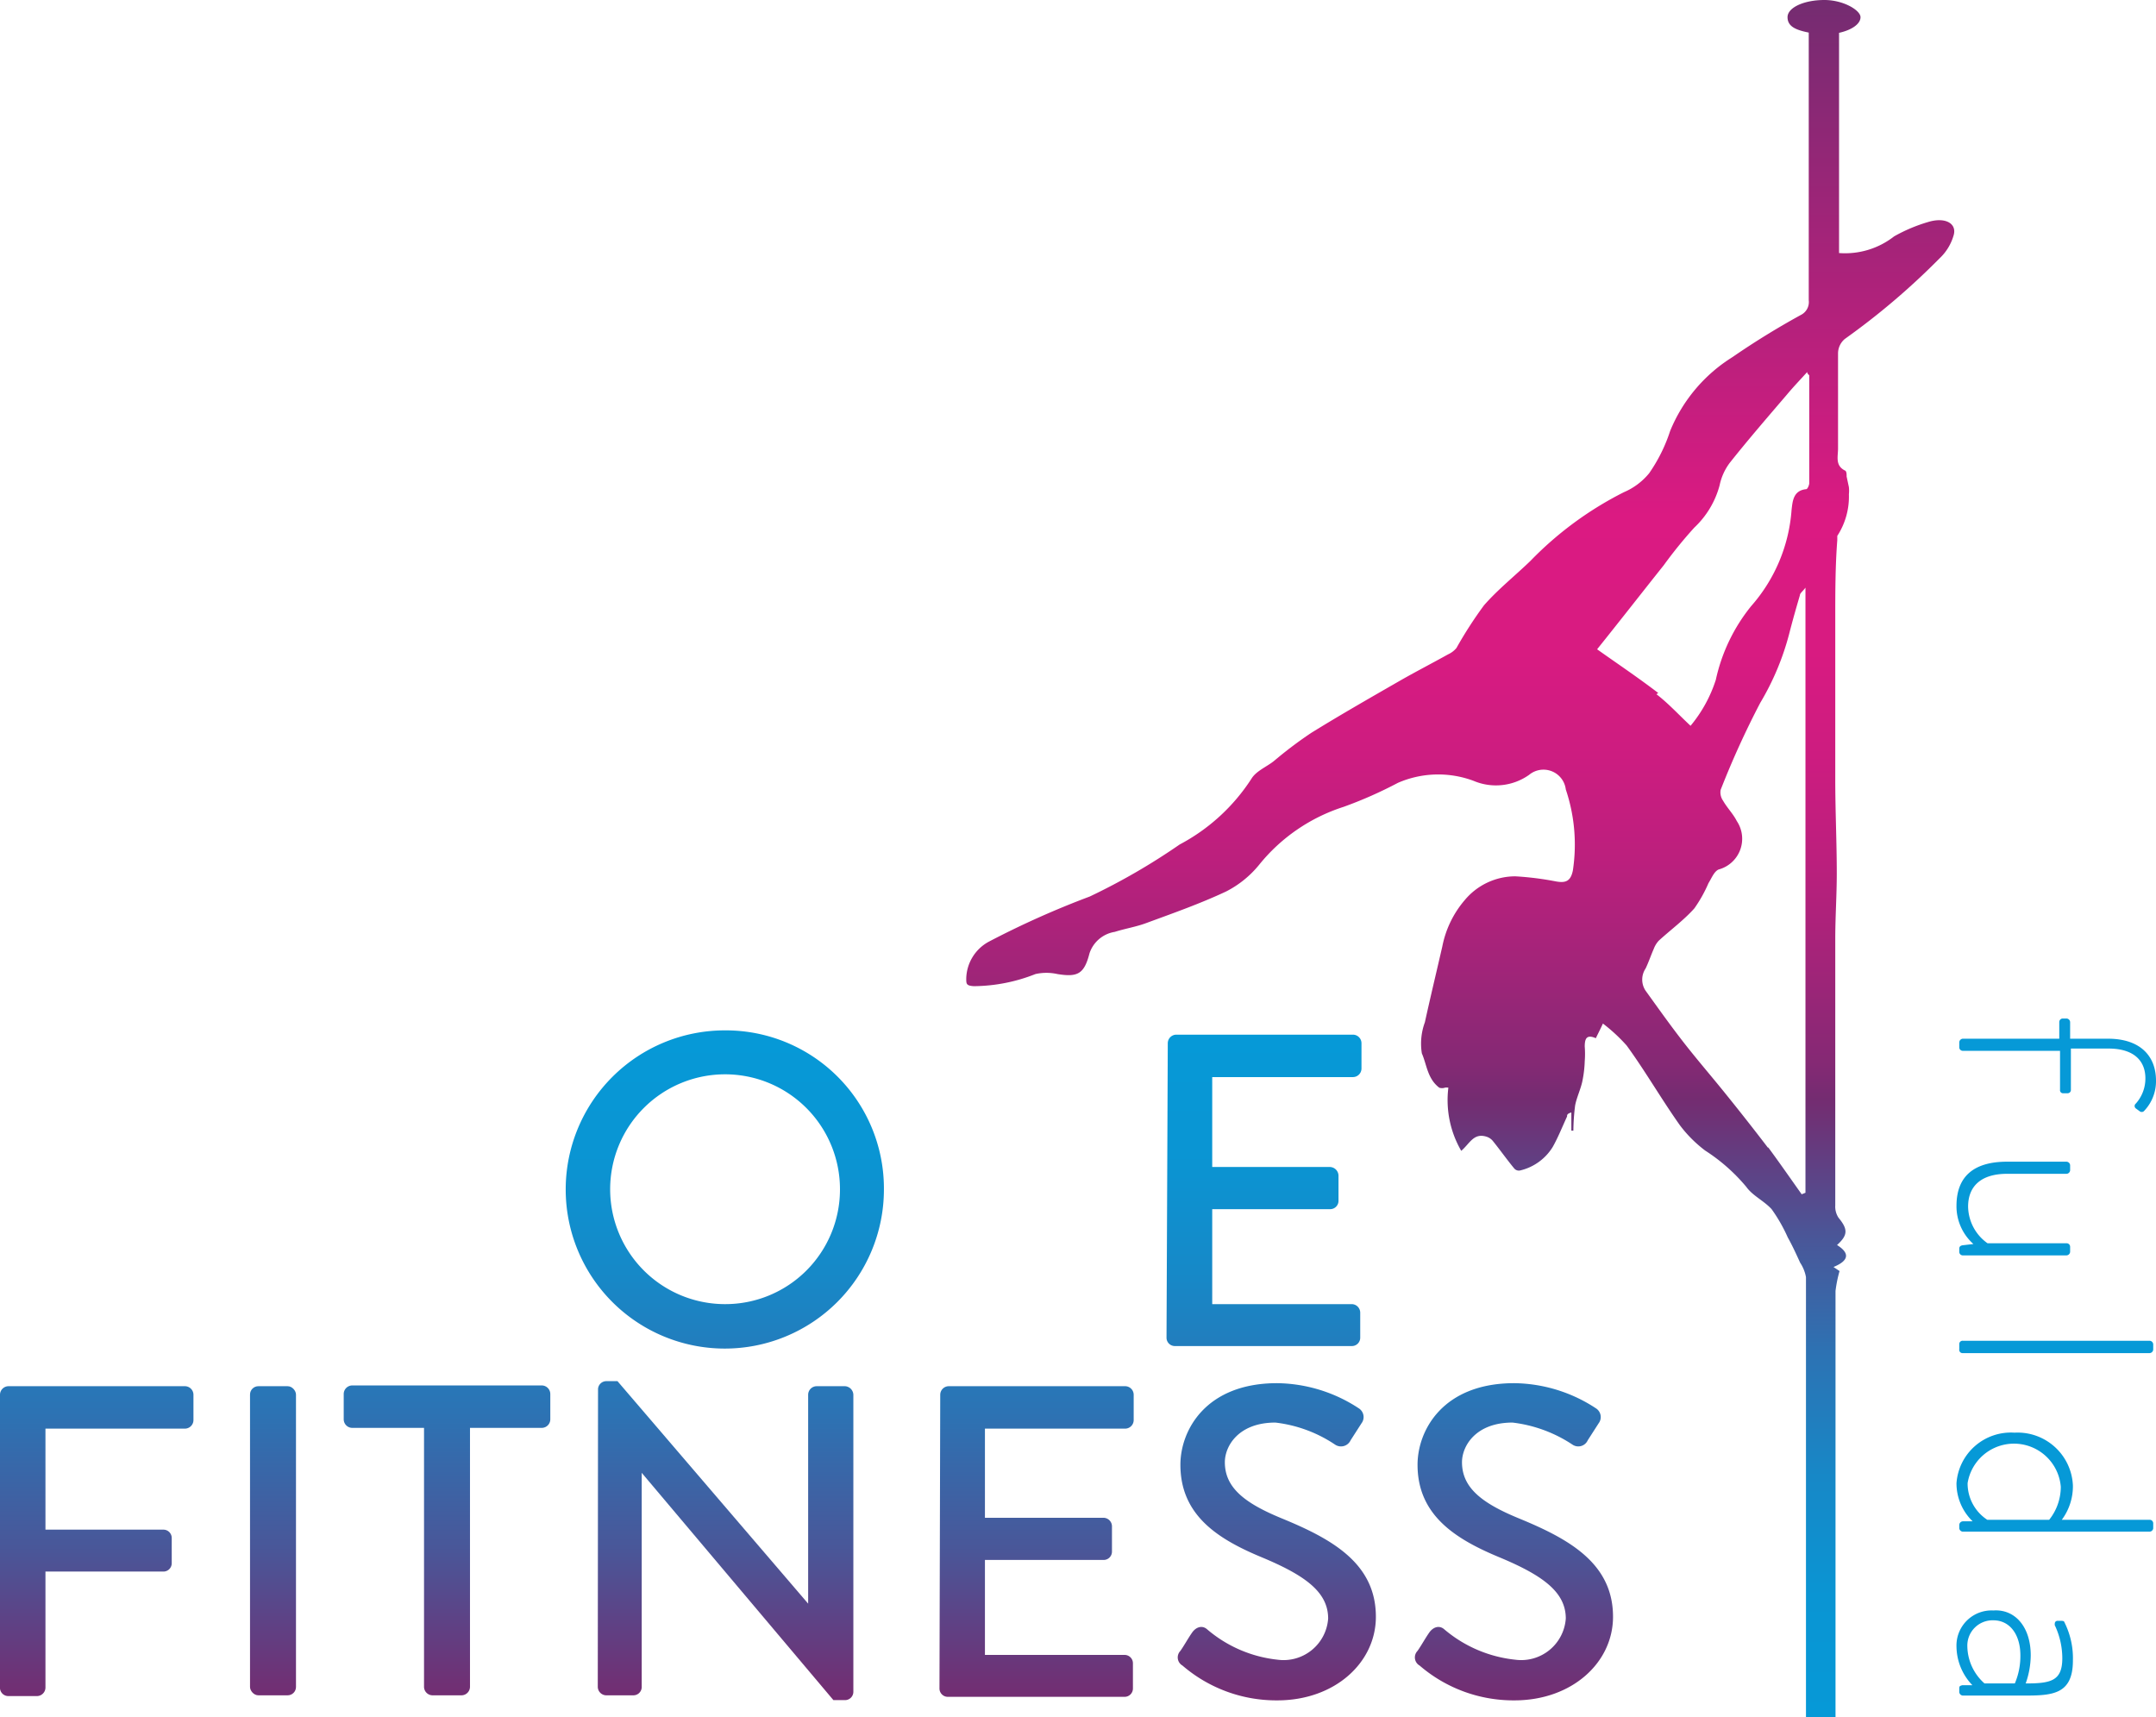
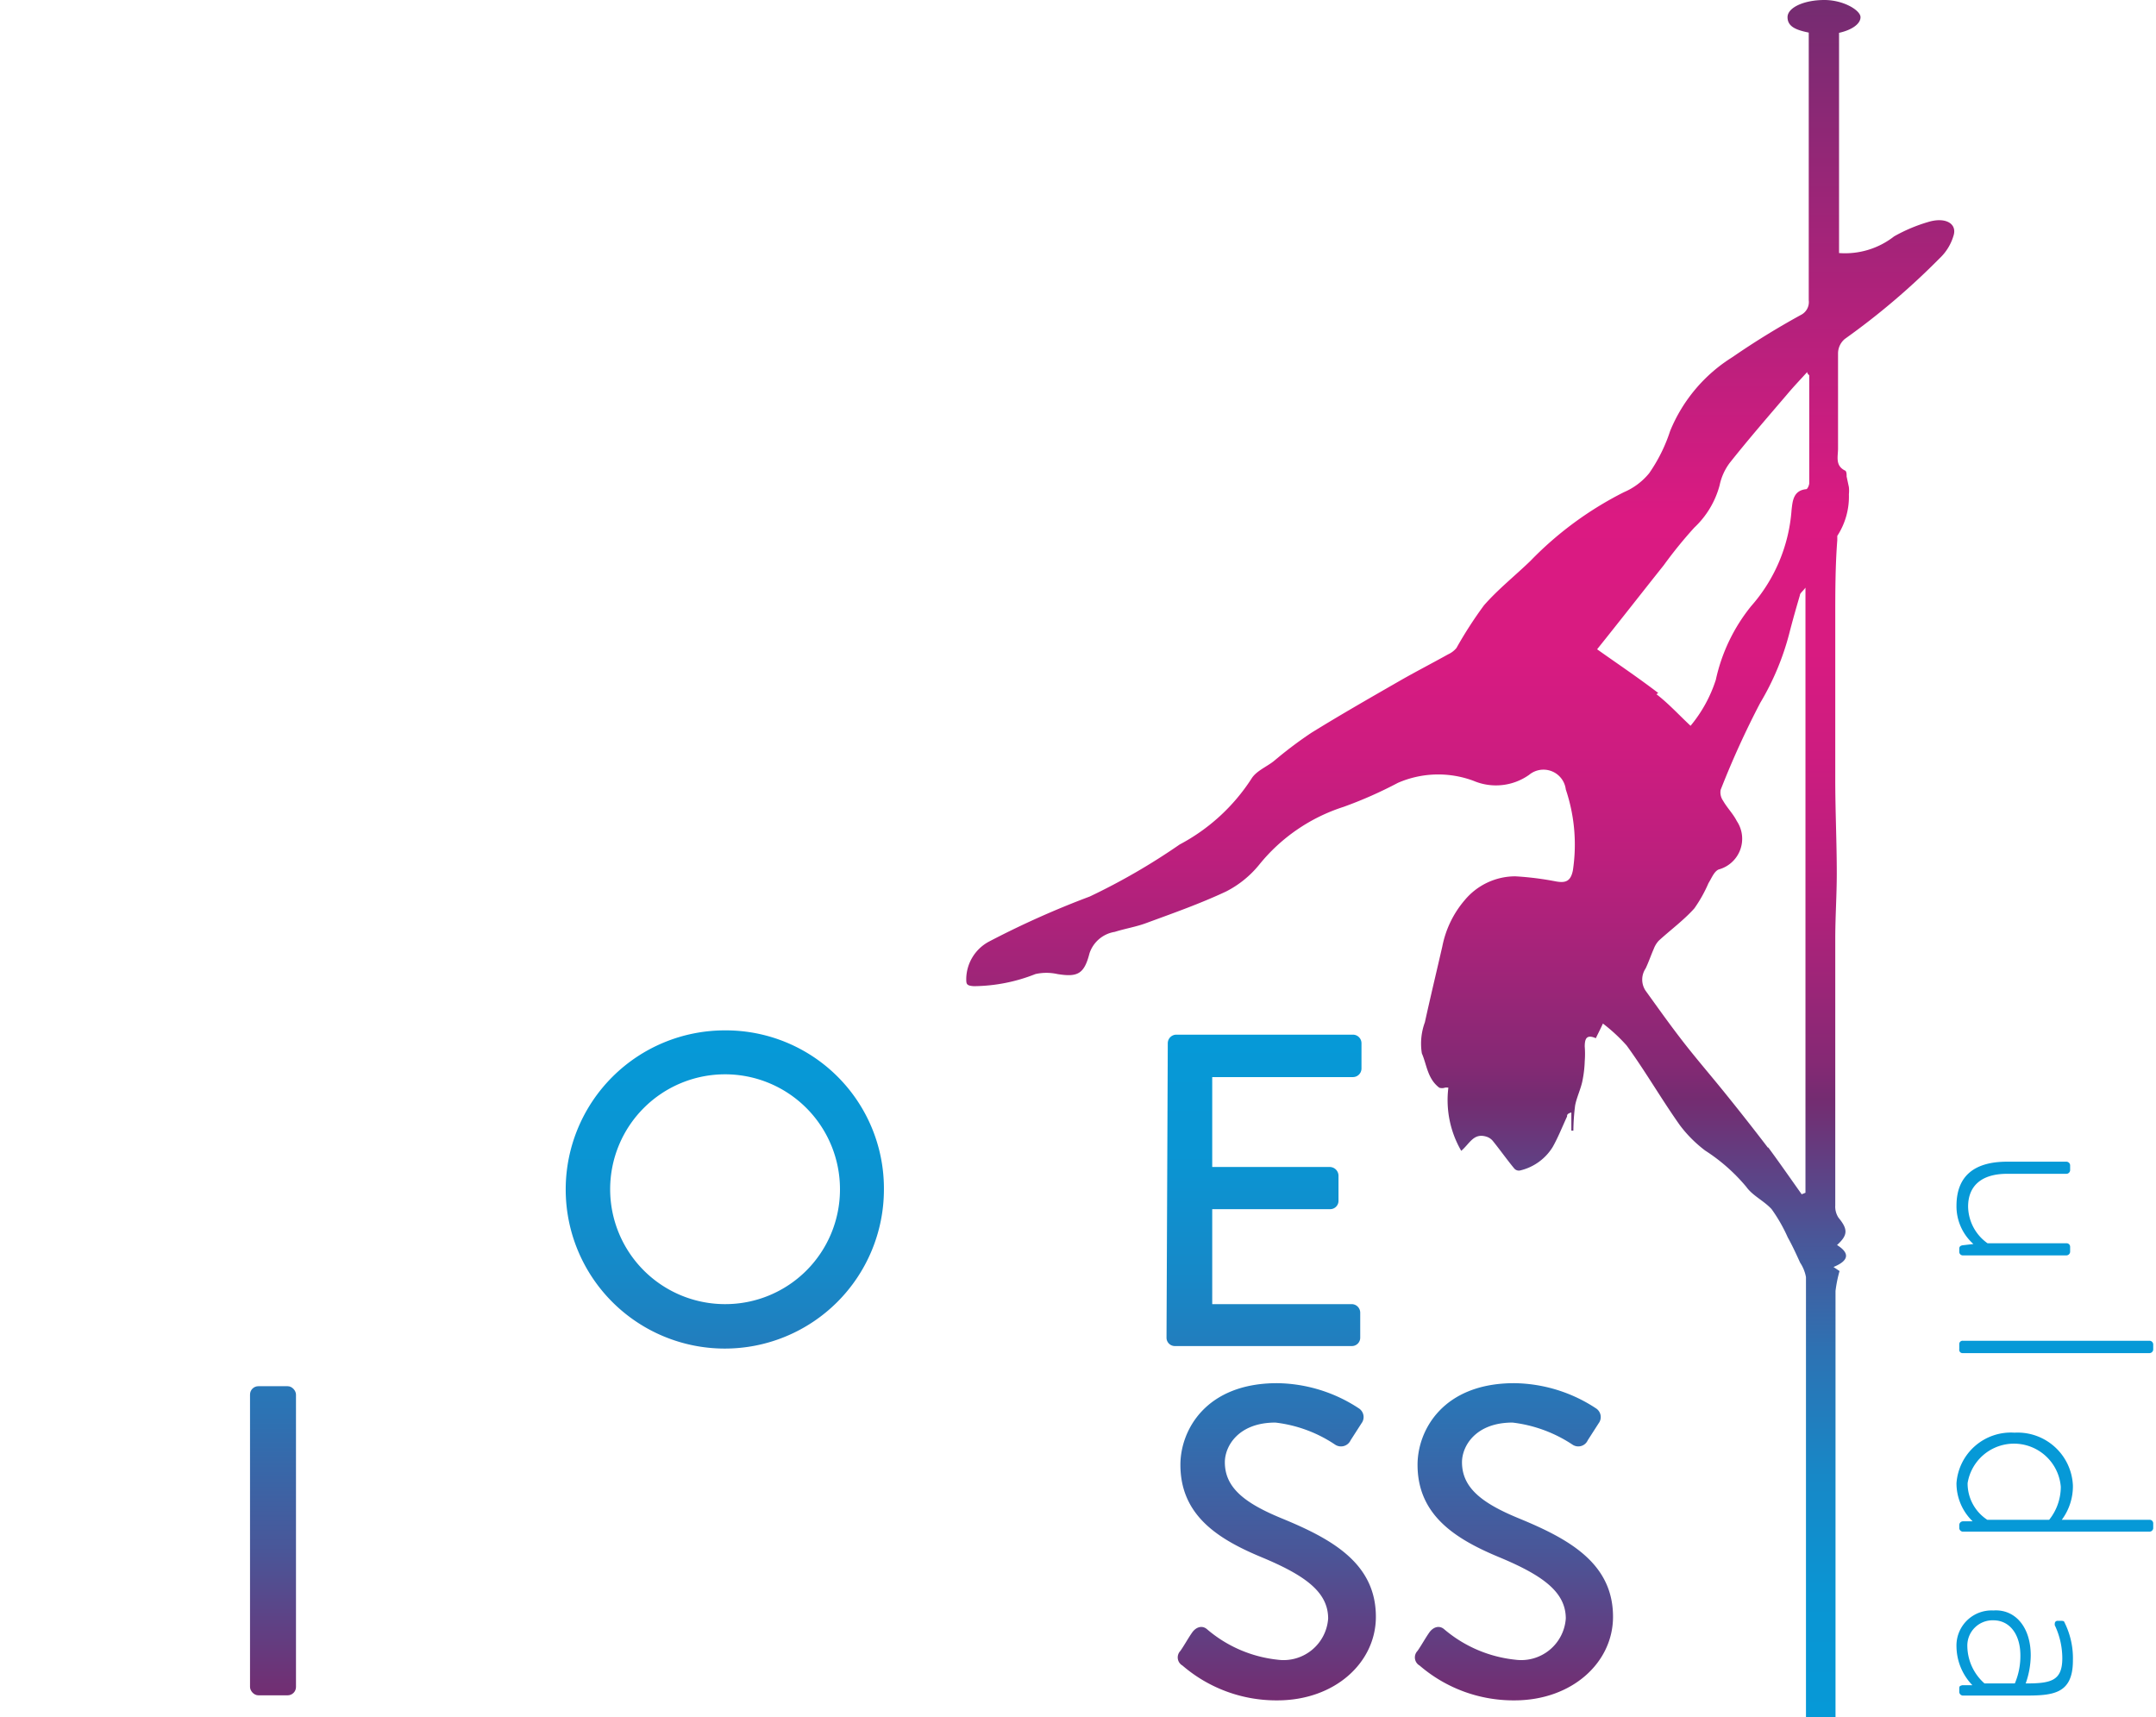
<svg xmlns="http://www.w3.org/2000/svg" xmlns:xlink="http://www.w3.org/1999/xlink" id="polefitness-fulda" viewBox="0 0 85.37 68">
  <defs>
    <style>
            .secondary-color{fill:#0699d7;}.lg-purple-pink-purple-blue{fill:url(#lg-blue-purple-pink-purple);}.lg-blue-purple-pink-bottom{fill:url(#lg-pink-purple-blue-bottom);}.lg-blue-purple-pink-top{fill:url(#lg-pink-purple-blue-top);}
        </style>
    <linearGradient id="lg-blue-purple-pink-purple" x1="57.81" y1="68" x2="57.81" gradientUnits="userSpaceOnUse">
      <stop offset="0" stop-color="#0699d7" />
      <stop offset="0.07" stop-color="#0a95d3" />
      <stop offset="0.14" stop-color="#1788c7" />
      <stop offset="0.21" stop-color="#2c73b4" />
      <stop offset="0.28" stop-color="#4a5698" />
      <stop offset="0.35" stop-color="#6f3175" />
      <stop offset="0.36" stop-color="#742c71" />
      <stop offset="0.38" stop-color="#842974" />
      <stop offset="0.44" stop-color="#a32479" />
      <stop offset="0.5" stop-color="#bc1f7d" />
      <stop offset="0.56" stop-color="#cd1c80" />
      <stop offset="0.62" stop-color="#d81b81" />
      <stop offset="0.7" stop-color="#db1a82" />
      <stop offset="1" stop-color="#742c71" />
    </linearGradient>
    <linearGradient id="lg-pink-purple-blue-bottom" x1="59.97" y1="83.62" x2="59.97" y2="40.97" gradientUnits="userSpaceOnUse">
      <stop offset="0" stop-color="#db1a82" />
      <stop offset="0.38" stop-color="#742c71" />
      <stop offset="0.4" stop-color="#6f3175" />
      <stop offset="0.52" stop-color="#4a5698" />
      <stop offset="0.65" stop-color="#2c73b4" />
      <stop offset="0.77" stop-color="#1788c7" />
      <stop offset="0.89" stop-color="#0a95d3" />
      <stop offset="1" stop-color="#0699d7" />
    </linearGradient>
    <linearGradient id="lg-pink-purple-blue-top" x1="50.07" y1="82.6" x2="50.07" y2="41.14" xlink:href="#lg-pink-purple-blue-bottom" />
  </defs>
  <path class="secondary-color" d="M80.41,65.55a3.38,3.38,0,0,1-.2,1.11c1,0,1.45-.1,1.45-1a3.06,3.06,0,0,0-.3-1.31c0-.09,0-.14.09-.17l.13,0c.1,0,.15,0,.17.07a3.17,3.17,0,0,1,.33,1.5c0,1.34-.8,1.39-1.92,1.39H77.72a.15.15,0,0,1-.14-.14v-.13c0-.08,0-.11.12-.14l.4,0a2.24,2.24,0,0,1-.63-1.52,1.39,1.39,0,0,1,1.46-1.44C79.77,63.71,80.41,64.4,80.41,65.55ZM77.9,65.2a2,2,0,0,0,.68,1.46h1.2A2.76,2.76,0,0,0,80,65.55c0-.83-.42-1.39-1.07-1.39A1,1,0,0,0,77.9,65.2Z" transform="translate(0)" />
  <path class="secondary-color" d="M82.08,58.83a2.23,2.23,0,0,1-.44,1.35h3.47a.14.14,0,0,1,.15.14v.2a.15.15,0,0,1-.15.13H77.72a.15.15,0,0,1-.14-.14V60.4a.15.15,0,0,1,.14-.16l.39,0a2.09,2.09,0,0,1-.64-1.51,2.16,2.16,0,0,1,2.3-2A2.19,2.19,0,0,1,82.08,58.83Zm-4.17-.1a1.72,1.72,0,0,0,.78,1.45h2.45a2.09,2.09,0,0,0,.46-1.31,1.86,1.86,0,0,0-3.69-.14Z" transform="translate(0)" />
  <path class="secondary-color" d="M85.11,53.09a.15.15,0,0,1,.15.15v.19a.15.15,0,0,1-.15.15H77.72a.13.13,0,0,1-.14-.15v-.21a.13.13,0,0,1,.14-.13Z" transform="translate(0)" />
  <path class="secondary-color" d="M81.82,46a.15.15,0,0,1,.15.14v.2a.15.15,0,0,1-.15.14H79.47c-1,0-1.54.47-1.54,1.3a1.81,1.81,0,0,0,.77,1.45h3.12a.14.14,0,0,1,.15.14v.2a.15.15,0,0,1-.15.14h-4.1a.14.14,0,0,1-.14-.14v-.13c0-.09.07-.12.13-.13l.43-.05a2,2,0,0,1-.67-1.51c0-1.23.76-1.75,2-1.75Z" transform="translate(0)" />
-   <path class="secondary-color" d="M81.54,41.13v-.66a.14.14,0,0,1,.14-.14h.14a.15.15,0,0,1,.15.14v.66h1.5c1.29,0,1.9.7,1.9,1.66A1.7,1.7,0,0,1,84.89,44a.13.13,0,0,1-.17,0l-.15-.11a.12.12,0,0,1,0-.19,1.49,1.49,0,0,0,.38-1c0-.69-.45-1.18-1.46-1.18H82v1.63a.13.13,0,0,1-.13.14h-.17a.12.12,0,0,1-.13-.14V41.61H77.72a.14.14,0,0,1-.14-.14v-.2a.15.15,0,0,1,.14-.14Z" transform="translate(0)" />
  <path class="lg-purple-pink-purple-blue" d="M70,45.44q-.81-1.06-1.65-2.1c-.57-.71-1.17-1.4-1.72-2.11s-1-1.35-1.47-2a.79.79,0,0,1,0-.88c.12-.25.21-.52.32-.77a1,1,0,0,1,.2-.33c.47-.43,1-.82,1.41-1.28a5.45,5.45,0,0,0,.56-1c.12-.19.22-.46.4-.54a1.26,1.26,0,0,0,.72-1.92c-.14-.28-.38-.52-.54-.8a.58.58,0,0,1-.1-.43,34.68,34.68,0,0,1,1.57-3.45,10.49,10.49,0,0,0,1.15-2.75c.13-.51.27-1,.42-1.51,0-.08.1-.14.22-.3V47.23l-.15.06c-.44-.62-.87-1.24-1.32-1.85m-4.36-18c-.81-.62-1.66-1.19-2.42-1.73.93-1.16,1.78-2.25,2.64-3.33a17.47,17.47,0,0,1,1.21-1.49,3.55,3.55,0,0,0,1-1.67,2.24,2.24,0,0,1,.4-.89c.73-.92,1.5-1.81,2.27-2.71.25-.3.52-.58.8-.89,0,.09.08.11.08.14q0,2.13,0,4.26c0,.08-.07.24-.12.24-.52.05-.54.49-.58.82A6.46,6.46,0,0,1,69.34,24a7,7,0,0,0-1.4,2.92,5.46,5.46,0,0,1-1,1.82c-.47-.44-.88-.89-1.35-1.25M72.24,0c-.81,0-1.46.3-1.46.68s.35.51.84.61l0,10.6a.57.57,0,0,1-.31.58,31.27,31.27,0,0,0-2.71,1.67,6.22,6.22,0,0,0-2.47,2.93,6.36,6.36,0,0,1-.83,1.67,2.62,2.62,0,0,1-1,.75,13.77,13.77,0,0,0-3.7,2.72c-.61.59-1.28,1.12-1.84,1.76a16.27,16.27,0,0,0-1.09,1.69.93.93,0,0,1-.33.25c-.61.34-1.23.66-1.83,1-1.2.69-2.41,1.38-3.59,2.11a16.32,16.32,0,0,0-1.34,1l-.17.14c-.29.22-.68.38-.86.68a7.63,7.63,0,0,1-2.84,2.6,25.46,25.46,0,0,1-3.56,2.06,35.4,35.4,0,0,0-4,1.79,1.7,1.7,0,0,0-.89,1.46c0,.21,0,.28.3.3A6.74,6.74,0,0,0,41,38.57a2,2,0,0,1,.87,0c.8.13,1.06,0,1.27-.82a1.26,1.26,0,0,1,1-.85c.41-.13.85-.2,1.25-.35,1.06-.39,2.14-.77,3.16-1.25a4.06,4.06,0,0,0,1.31-1.06,7.06,7.06,0,0,1,3.34-2.29A16.72,16.72,0,0,0,55.35,31a4,4,0,0,1,3-.08,2.27,2.27,0,0,0,2.2-.24.89.89,0,0,1,1.45.58,6.84,6.84,0,0,1,.28,3.21c-.09.44-.3.5-.68.43A12.11,12.11,0,0,0,60,34.7a2.61,2.61,0,0,0-2,.94,4,4,0,0,0-.89,1.84c-.23,1-.47,2-.69,3a2.44,2.44,0,0,0-.12,1.23c.2.46.22,1,.69,1.36a.36.36,0,0,0,.22,0,.33.33,0,0,1,.14,0,4,4,0,0,0,.51,2.5c.34-.29.49-.72,1-.56a.53.53,0,0,1,.26.18c.29.36.55.73.84,1.08a.24.24,0,0,0,.22.08,2.07,2.07,0,0,0,1.3-.93c.22-.39.38-.8.57-1.21,0-.06,0-.11.17-.16l0,.72h.08a8.4,8.4,0,0,1,.07-1c.06-.31.21-.62.28-.93a4.59,4.59,0,0,0,.1-.82,3.75,3.75,0,0,0,0-.58c0-.34.09-.48.44-.33.08-.17.16-.32.28-.58a6.71,6.71,0,0,1,.94.87c.73,1,1.38,2.13,2.11,3.16a5.08,5.08,0,0,0,1,1A7.14,7.14,0,0,1,69.15,47c.25.35.7.55,1,.88A6.28,6.28,0,0,1,70.79,49c.18.32.33.65.49,1a1.52,1.52,0,0,1,.23.57c0,2.34,0,15.09,0,17.44h1.17c0-1.47,0-13.35,0-14.83,0-.69,0-1.37,0-2.06a5,5,0,0,1,.16-.79l-.24-.16c.56-.23.7-.52.14-.87.43-.39.44-.62.06-1.08a.8.8,0,0,1-.13-.49c0-1.91,0-3.82,0-5.73,0-1.61,0-3.22,0-4.83,0-.86.06-1.72.06-2.59,0-1.23-.06-2.46-.06-3.69,0-2.14,0-4.27,0-6.41,0-1,0-2.06.08-3.09,0-.06,0-.14,0-.17a2.85,2.85,0,0,0,.46-1.65,1.35,1.35,0,0,0,0-.28l-.09-.42c0-.09,0-.22-.07-.24-.39-.2-.27-.55-.27-.87,0-1.25,0-2.5,0-3.76a.75.75,0,0,1,.27-.58,28.48,28.48,0,0,0,3.75-3.19,2,2,0,0,0,.55-.89c.16-.48-.31-.76-1-.55A6.39,6.39,0,0,0,75,9.36a3.15,3.15,0,0,1-2.18.66V1.3c.5-.11.85-.35.85-.62S73,0,72.24,0Z" transform="translate(0)" />
  <path class="lg-blue-purple-pink-bottom" d="M56.13,65.37c.16-.23.3-.49.46-.72s.4-.3.59-.14A5.17,5.17,0,0,0,60,65.72a1.77,1.77,0,0,0,2-1.63c0-1.05-.91-1.71-2.64-2.43S56.13,60,56.13,58c0-1.36,1-3.23,3.83-3.23a6,6,0,0,1,3.24,1,.41.41,0,0,1,.1.59l-.43.67a.41.41,0,0,1-.61.17,5.45,5.45,0,0,0-2.37-.87c-1.46,0-2,.93-2,1.57,0,1,.77,1.61,2.22,2.21,2,.82,3.76,1.78,3.76,3.91,0,1.82-1.63,3.31-3.9,3.31a5.69,5.69,0,0,1-3.76-1.38A.37.37,0,0,1,56.13,65.37Z" transform="translate(0)" />
  <path class="lg-blue-purple-pink-bottom" d="M46.74,65.37c.16-.23.3-.49.46-.72s.4-.3.59-.14a5.13,5.13,0,0,0,2.8,1.21,1.77,1.77,0,0,0,2-1.63c0-1.05-.91-1.71-2.64-2.43S46.74,60,46.74,58c0-1.36,1-3.23,3.83-3.23a6,6,0,0,1,3.24,1,.41.41,0,0,1,.1.59l-.43.67a.42.42,0,0,1-.62.17,5.34,5.34,0,0,0-2.36-.87c-1.46,0-2,.93-2,1.57,0,1,.77,1.61,2.22,2.21,2,.82,3.76,1.78,3.76,3.91,0,1.82-1.63,3.31-3.9,3.31a5.69,5.69,0,0,1-3.76-1.38A.37.37,0,0,1,46.74,65.37Z" transform="translate(0)" />
-   <path class="lg-blue-purple-pink-bottom" d="M37.23,55.23a.34.34,0,0,1,.33-.34h7a.34.34,0,0,1,.33.34v1a.34.34,0,0,1-.33.34H39V60.1H43.7a.34.34,0,0,1,.33.34v1a.33.33,0,0,1-.33.33H39v3.76h5.53a.33.33,0,0,1,.33.33v1a.33.33,0,0,1-.33.33h-7a.33.33,0,0,1-.33-.33Z" transform="translate(0)" />
-   <path class="lg-blue-purple-pink-bottom" d="M23.68,55a.33.33,0,0,1,.33-.31h.44L32,63.5h0V55.23a.34.34,0,0,1,.34-.34h1.12a.35.35,0,0,1,.33.34V67a.33.33,0,0,1-.33.32h-.46l-7.59-9h0V66.8a.33.33,0,0,1-.33.33H24a.34.34,0,0,1-.33-.33Z" transform="translate(0)" />
-   <path class="lg-blue-purple-pink-bottom" d="M16.79,56.54H13.94a.34.34,0,0,1-.33-.34v-1a.34.34,0,0,1,.33-.34h7.52a.34.34,0,0,1,.33.34v1a.34.34,0,0,1-.33.34H18.61V66.8a.34.34,0,0,1-.34.33H17.12a.34.34,0,0,1-.33-.33Z" transform="translate(0)" />
  <rect class="lg-blue-purple-pink-bottom" x="9.9" y="54.89" width="1.82" height="12.24" rx="0.33" />
-   <path class="lg-blue-purple-pink-bottom" d="M0,55.23a.34.34,0,0,1,.33-.34h7a.34.34,0,0,1,.33.34v1a.34.34,0,0,1-.33.34H1.8v4H6.47a.33.33,0,0,1,.33.33v1a.33.33,0,0,1-.33.33H1.8v4.6a.34.34,0,0,1-.33.33H.33A.33.33,0,0,1,0,66.8Z" transform="translate(0)" />
  <path class="lg-blue-purple-pink-top" d="M46.24,41.31a.34.34,0,0,1,.33-.34h7a.34.34,0,0,1,.34.34v1a.34.34,0,0,1-.34.34H48v3.56h4.67a.35.35,0,0,1,.33.34v1a.33.33,0,0,1-.33.33H48v3.76h5.52a.34.34,0,0,1,.34.33v1a.33.33,0,0,1-.34.33h-7a.33.33,0,0,1-.33-.33Z" transform="translate(0)" />
  <path class="lg-blue-purple-pink-top" d="M37.51,41.31a.34.34,0,0,1,.33-.34H39a.35.35,0,0,1,.33.34V51.59h4.74a.33.33,0,0,1,.33.33v1a.33.33,0,0,1-.33.33H37.84a.33.33,0,0,1-.33-.33Z" transform="translate(0)" />
  <path class="lg-blue-purple-pink-top" d="M28.71,40.8A6.3,6.3,0,1,0,35,47.11,6.26,6.26,0,0,0,28.71,40.8Zm0,10.84a4.55,4.55,0,1,1,4.55-4.53A4.54,4.54,0,0,1,28.71,51.64Z" transform="translate(0)" />
  <path class="lg-blue-purple-pink-top" d="M17.26,41h-4a.34.34,0,0,0-.33.34V52.88a.33.33,0,0,0,.33.33h1.14a.34.34,0,0,0,.33-.33V48.77h2.54a3.9,3.9,0,1,0,0-7.8Zm-.1,6.09H14.74V42.72h2.42a2.16,2.16,0,0,1,2.22,2.1A2.23,2.23,0,0,1,17.16,47.06Z" transform="translate(0)" />
</svg>